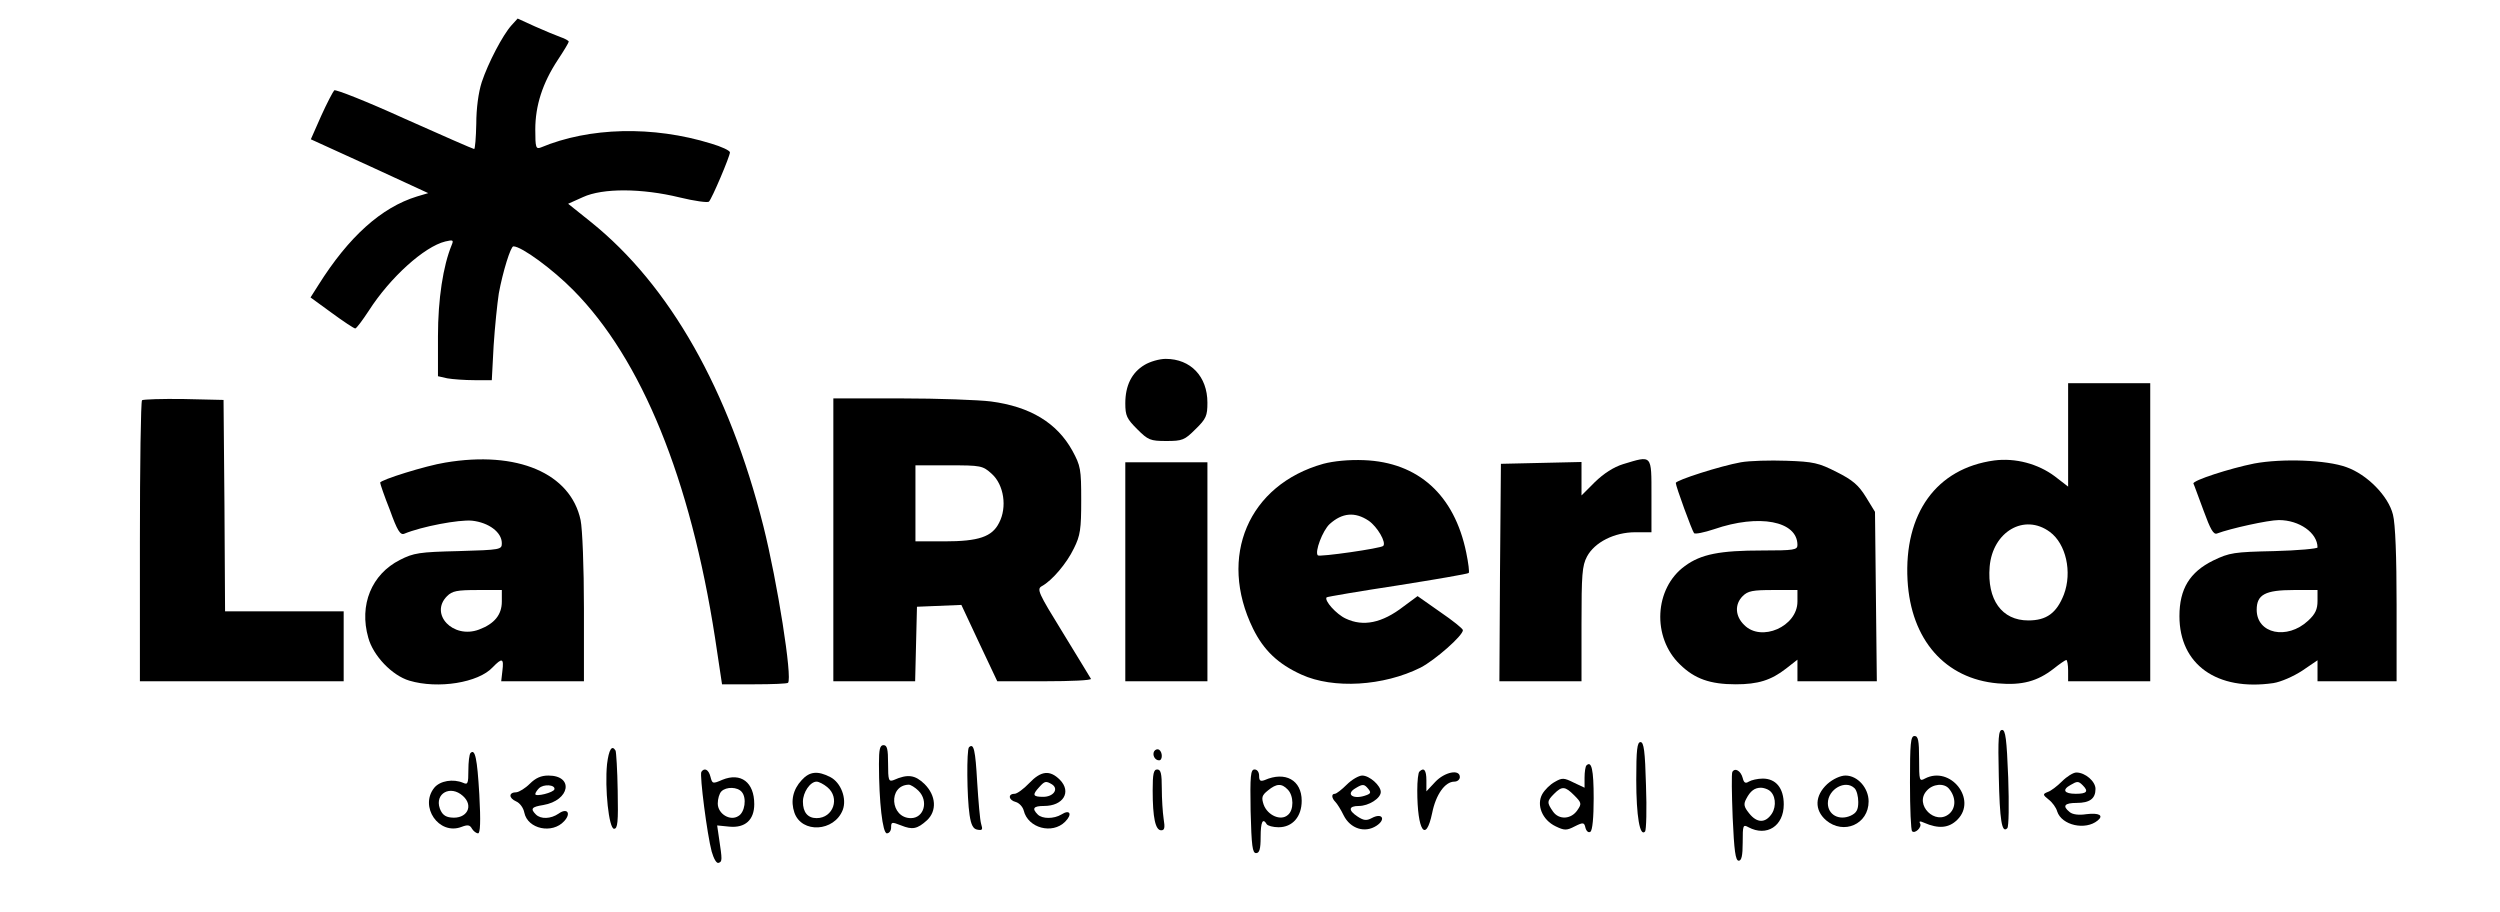
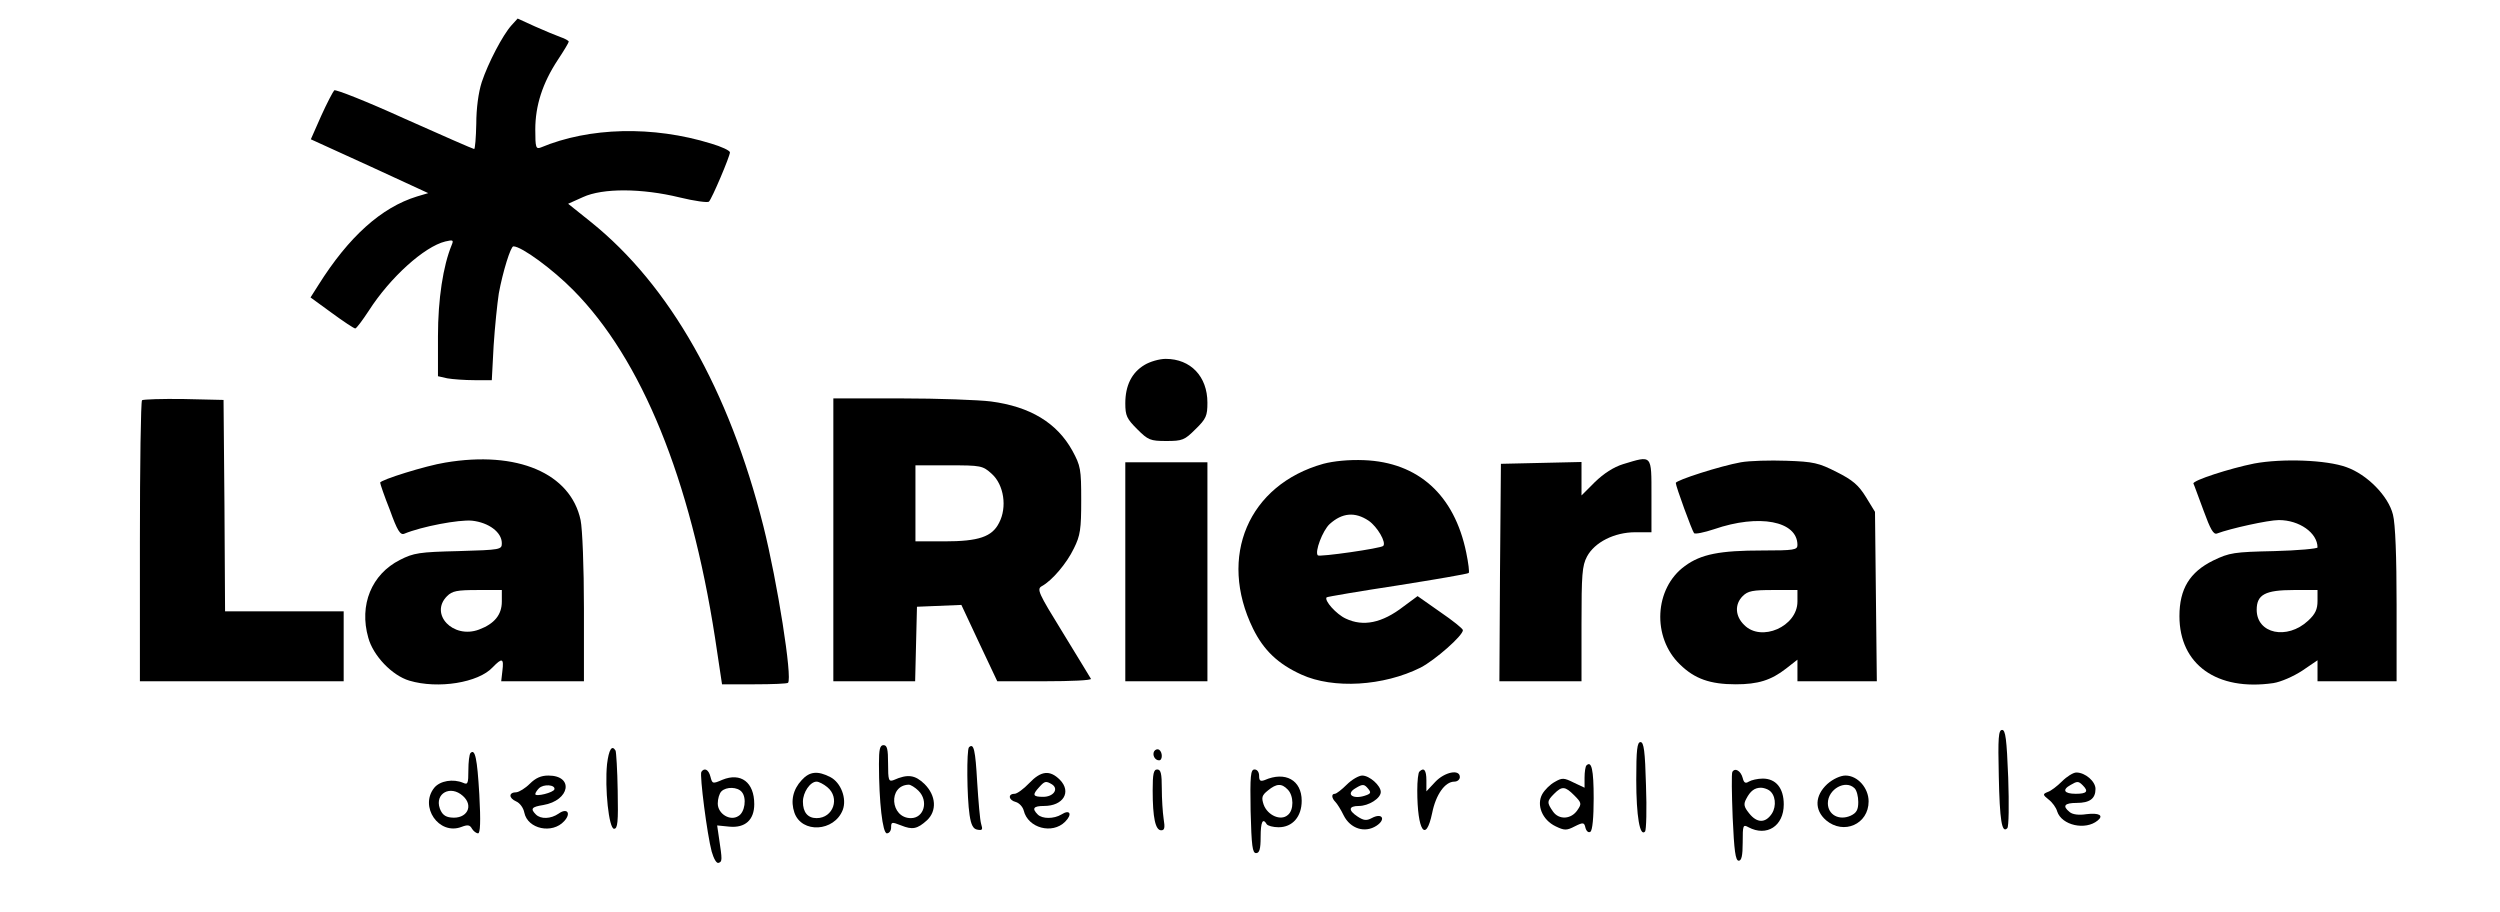
<svg xmlns="http://www.w3.org/2000/svg" version="1.0" width="822pt" height="300pt" viewBox="0 0 822 300" preserveAspectRatio="xMidYMid meet">
  <g transform="translate(0,300) scale(0.1,-0.1)" fill="#000000" stroke="none">
    <path d="M1682 2917 c-29 -32 -77 -124 -98 -187 -11 -34 -18 -87 -18 -137 -1 -46 -4 -83 -7 -83 -3 0 -106 45 -229 100 -123 56 -227 97 -231 93 -4 -4 -24 -42 -43 -84 l-34 -77 193 -88 193 -89 -37 -11 c-117 -36 -224 -132 -324 -291 l-26 -41 70 -51 c38 -28 73 -51 77 -51 4 0 24 27 45 59 70 109 182 210 251 227 26 6 28 5 21 -12 -28 -68 -45 -177 -45 -300 l0 -131 31 -7 c17 -3 57 -6 89 -6 l57 0 6 113 c4 62 12 139 17 172 13 71 39 155 48 155 27 0 130 -76 197 -144 225 -227 385 -621 466 -1143 l23 -153 106 0 c59 0 109 2 111 5 15 15 -35 332 -81 515 -113 448 -308 792 -567 1000 l-75 60 49 22 c65 30 194 29 317 -1 49 -12 93 -18 97 -14 10 10 69 149 69 162 0 6 -28 19 -62 29 -191 59 -400 54 -560 -13 -16 -6 -18 0 -18 59 0 79 24 153 74 229 20 30 36 57 36 60 0 3 -12 10 -27 15 -16 6 -53 21 -84 35 l-57 26 -20 -22z" />
    <path d="M3763 1800 c-42 -25 -63 -68 -63 -126 0 -41 5 -51 39 -85 36 -36 43 -39 96 -39 53 0 60 3 96 39 35 34 39 44 39 87 0 86 -55 144 -137 144 -21 0 -52 -9 -70 -20z" />
-     <path d="M6800 1570 l0 -170 -44 34 c-55 41 -129 61 -199 52 -190 -26 -297 -174 -285 -394 11 -196 124 -324 297 -339 80 -7 130 7 183 48 20 16 39 29 42 29 3 0 6 -16 6 -35 l0 -35 135 0 135 0 0 490 0 490 -135 0 -135 0 0 -170z m-60 -319 c53 -39 74 -132 46 -206 -24 -61 -57 -85 -117 -85 -87 0 -136 68 -127 177 10 115 114 176 198 114z" />
    <path d="M467 1684 c-4 -4 -7 -214 -7 -466 l0 -458 335 0 335 0 0 115 0 115 -195 0 -195 0 -2 348 -3 347 -131 3 c-71 1 -133 -1 -137 -4z" />
    <path d="M2740 1225 l0 -465 135 0 134 0 3 123 3 122 73 3 73 3 59 -126 59 -125 156 0 c86 0 154 3 152 8 -2 4 -44 72 -92 151 -82 133 -87 144 -69 154 33 18 81 74 105 124 21 42 24 63 24 158 0 103 -2 113 -29 163 -51 92 -139 145 -268 162 -40 5 -173 10 -295 10 l-223 0 0 -465z m521 217 c40 -36 51 -110 24 -161 -23 -46 -67 -61 -180 -61 l-95 0 0 125 0 125 110 0 c106 0 111 -1 141 -28z" />
    <path d="M1464 1479 c-63 -10 -214 -57 -214 -66 0 -4 14 -45 32 -90 24 -67 34 -83 47 -78 58 24 180 47 223 43 55 -6 98 -38 98 -74 0 -21 -3 -22 -142 -26 -129 -3 -148 -6 -193 -29 -93 -47 -135 -148 -104 -256 16 -59 78 -124 135 -141 94 -28 227 -7 274 44 31 32 37 30 32 -11 l-4 -35 136 0 136 0 0 240 c0 135 -5 261 -11 290 -33 154 -208 229 -445 189z m186 -457 c0 -43 -24 -73 -75 -92 -85 -32 -164 51 -105 110 17 17 33 20 100 20 l80 0 0 -38z" />
    <path d="M4351 1475 c-246 -69 -347 -305 -231 -542 35 -71 82 -116 159 -151 105 -48 270 -38 392 23 48 25 139 105 139 123 0 5 -34 32 -75 60 l-74 52 -46 -34 c-71 -55 -133 -67 -190 -40 -31 14 -72 60 -63 70 3 2 108 20 233 39 126 20 231 38 234 41 3 2 -1 33 -8 67 -39 190 -158 297 -336 304 -50 2 -100 -3 -134 -12z m149 -187 c29 -20 59 -72 48 -83 -7 -8 -210 -37 -215 -31 -11 11 16 82 39 103 41 37 83 41 128 11z" />
    <path d="M5337 1474 c-32 -10 -64 -31 -93 -59 l-44 -44 0 55 0 55 -132 -3 -133 -3 -3 -357 -2 -358 135 0 135 0 0 188 c0 162 2 192 18 222 25 47 90 80 159 80 l53 0 0 120 c0 137 3 133 -93 104z" />
    <path d="M5724 1480 c-67 -12 -214 -59 -214 -68 0 -11 53 -156 60 -165 3 -4 33 2 66 13 148 51 274 27 274 -52 0 -16 -11 -18 -115 -18 -140 0 -202 -12 -255 -51 -101 -73 -109 -235 -16 -324 48 -47 99 -65 183 -65 73 0 116 13 166 52 l37 29 0 -36 0 -35 130 0 131 0 -3 278 -3 279 -30 49 c-24 39 -44 56 -96 82 -59 30 -76 34 -165 37 -54 2 -122 0 -150 -5z m186 -458 c0 -82 -119 -134 -175 -77 -30 29 -32 68 -5 95 17 17 33 20 100 20 l80 0 0 -38z" />
    <path d="M7412 1476 c-80 -16 -204 -56 -200 -66 2 -3 16 -43 33 -88 23 -63 33 -81 45 -76 42 16 168 44 203 44 67 0 127 -42 127 -90 0 -4 -64 -10 -142 -12 -133 -3 -147 -5 -201 -31 -77 -38 -111 -93 -111 -183 0 -159 123 -247 309 -220 25 4 66 22 95 41 l50 34 0 -35 0 -34 130 0 130 0 0 251 c0 158 -4 267 -12 297 -15 61 -85 132 -153 156 -66 24 -211 29 -303 12z m208 -452 c0 -27 -7 -43 -31 -65 -69 -64 -169 -43 -169 36 0 50 28 65 122 65 l78 0 0 -36z" />
    <path d="M3700 1120 l0 -360 135 0 135 0 0 360 0 360 -135 0 -135 0 0 -360z" />
    <path d="M6572 448 c3 -145 10 -190 28 -171 5 4 6 79 3 166 -5 128 -9 157 -20 157 -12 0 -14 -25 -11 -152z" />
-     <path d="M6280 427 c0 -85 3 -157 7 -160 9 -10 34 14 26 26 -4 7 0 8 13 2 48 -21 82 -18 110 10 66 66 -23 179 -107 135 -18 -10 -19 -7 -19 65 0 60 -3 75 -15 75 -13 0 -15 -24 -15 -153z m128 -20 c23 -27 24 -62 2 -82 -46 -41 -117 29 -75 75 20 23 57 26 73 7z" />
    <path d="M5380 436 c0 -120 12 -189 29 -170 4 5 6 73 3 152 -3 112 -7 142 -18 142 -11 0 -14 -25 -14 -124z" />
    <path d="M2890 488 c0 -125 12 -228 26 -228 8 0 14 9 14 19 0 19 2 19 33 7 37 -15 53 -12 85 17 33 31 30 81 -8 119 -31 30 -55 34 -102 13 -16 -6 -18 0 -18 54 0 48 -3 61 -15 61 -12 0 -15 -14 -15 -62z m130 -88 c34 -34 18 -90 -25 -90 -68 0 -76 108 -7 110 6 0 21 -9 32 -20z" />
    <path d="M3186 543 c-8 -8 -7 -164 2 -223 5 -33 12 -46 26 -48 16 -3 18 0 12 19 -4 13 -9 75 -13 137 -6 106 -11 130 -27 115z" />
    <path d="M1996 488 c-8 -80 6 -213 23 -213 12 0 14 22 12 125 -1 68 -5 128 -7 132 -12 20 -22 4 -28 -44z" />
    <path d="M3795 530 c-7 -12 2 -30 16 -30 12 0 12 27 0 35 -5 3 -12 1 -16 -5z" />
    <path d="M1547 524 c-4 -4 -7 -30 -7 -57 0 -43 -2 -48 -17 -41 -33 14 -76 7 -95 -16 -50 -62 15 -157 89 -129 21 8 28 7 35 -6 5 -8 14 -15 20 -15 7 0 9 38 4 128 -7 120 -14 151 -29 136z m-25 -141 c37 -33 13 -77 -39 -71 -20 2 -30 11 -37 30 -17 49 35 78 76 41z" />
    <path d="M5216 483 c-3 -3 -6 -21 -6 -40 l0 -33 -36 17 c-32 16 -38 16 -62 2 -15 -8 -33 -26 -41 -40 -20 -36 0 -85 44 -106 29 -14 36 -14 63 0 28 14 31 13 35 -5 3 -11 10 -17 16 -13 7 4 11 47 11 110 0 95 -7 125 -24 108z m-40 -98 c24 -24 25 -28 11 -48 -20 -31 -61 -34 -81 -5 -20 29 -20 34 4 58 26 26 36 25 66 -5z" />
    <path d="M2306 462 c-6 -11 19 -206 34 -262 7 -24 16 -40 23 -37 12 4 12 9 1 82 l-6 41 40 -4 c52 -5 82 22 82 74 0 72 -44 105 -105 80 -32 -14 -33 -13 -39 10 -6 24 -20 31 -30 16z m133 -66 c17 -20 10 -67 -11 -79 -27 -18 -68 7 -68 41 0 15 5 33 12 40 16 16 53 15 67 -2z" />
    <path d="M3790 401 c0 -90 9 -131 28 -131 11 0 13 8 8 38 -3 20 -6 65 -6 100 0 48 -3 62 -15 62 -12 0 -15 -14 -15 -69z" />
    <path d="M4112 333 c3 -115 6 -138 18 -138 11 0 15 13 15 53 0 50 7 64 20 42 3 -5 21 -10 39 -10 46 0 76 35 76 87 0 68 -54 98 -122 68 -14 -5 -18 -2 -18 14 0 12 -6 21 -15 21 -13 0 -15 -20 -13 -137z m122 71 c20 -20 21 -68 0 -84 -23 -20 -66 -1 -79 34 -8 24 -6 31 14 47 28 23 45 24 65 3z" />
    <path d="M4667 463 c-4 -3 -7 -31 -7 -62 0 -133 28 -175 49 -74 12 60 42 103 73 103 10 0 18 7 18 15 0 27 -50 17 -81 -16 l-29 -31 0 36 c0 34 -8 44 -23 29z" />
    <path d="M5696 462 c-3 -5 -2 -72 1 -150 5 -109 9 -142 20 -142 9 0 13 16 13 60 0 57 1 60 19 50 60 -32 116 4 116 75 0 54 -26 85 -69 85 -17 0 -38 -5 -46 -10 -11 -7 -16 -4 -20 12 -6 23 -25 35 -34 20z m120 -60 c22 -14 26 -52 10 -77 -21 -32 -49 -32 -75 1 -17 21 -19 30 -9 48 13 25 27 36 48 36 8 0 20 -4 26 -8z" />
    <path d="M2636 435 c-29 -31 -37 -69 -24 -107 24 -69 131 -63 159 9 14 37 -6 90 -41 108 -41 21 -68 19 -94 -10z m84 -23 c43 -35 20 -102 -35 -102 -29 0 -45 19 -45 54 0 31 24 66 45 66 7 0 23 -8 35 -18z" />
    <path d="M3384 425 c-18 -19 -40 -35 -48 -35 -23 0 -20 -21 4 -27 11 -3 23 -16 26 -28 14 -58 94 -79 136 -37 25 25 16 42 -12 24 -25 -15 -63 -15 -78 0 -20 20 -14 28 21 28 63 0 91 46 52 86 -33 33 -62 30 -101 -11z m75 -4 c23 -15 5 -41 -29 -41 -34 0 -37 6 -13 32 18 20 22 21 42 9z" />
    <path d="M6780 431 c-16 -16 -37 -32 -47 -35 -17 -7 -17 -9 3 -25 12 -9 25 -27 28 -39 15 -46 93 -63 133 -30 21 17 5 26 -37 21 -25 -4 -46 -1 -55 7 -25 20 -17 30 23 30 43 0 62 14 62 46 0 25 -34 54 -63 54 -10 0 -31 -13 -47 -29z m68 -13 c20 -20 14 -28 -23 -28 -38 0 -46 13 -17 29 22 13 26 13 40 -1z" />
    <path d="M1742 423 c-15 -15 -35 -27 -44 -28 -26 0 -26 -19 -1 -30 12 -5 24 -21 27 -37 11 -54 92 -71 131 -28 24 26 10 45 -18 25 -26 -18 -59 -19 -75 -3 -19 19 -14 25 24 31 88 15 102 97 17 97 -24 0 -42 -8 -61 -27z m81 -18 c-2 -11 -63 -26 -63 -16 0 4 6 13 12 19 15 15 54 12 51 -3z" />
    <path d="M4428 420 c-16 -16 -34 -30 -39 -30 -12 0 -11 -14 2 -27 5 -5 18 -25 27 -44 22 -44 70 -59 108 -34 32 21 19 44 -16 25 -17 -9 -26 -8 -46 5 -32 21 -30 35 4 35 32 0 72 25 72 46 0 21 -37 54 -61 54 -11 0 -34 -13 -51 -30z m71 -14 c9 -11 8 -15 -5 -20 -43 -17 -73 2 -36 23 23 14 28 13 41 -3z" />
    <path d="M6008 422 c-41 -38 -43 -85 -4 -119 58 -49 140 -13 140 62 0 44 -36 85 -76 85 -16 0 -41 -11 -60 -28z m90 -14 c7 -7 12 -27 12 -45 0 -26 -6 -36 -25 -45 -38 -17 -75 3 -75 41 0 46 58 79 88 49z" />
  </g>
</svg>